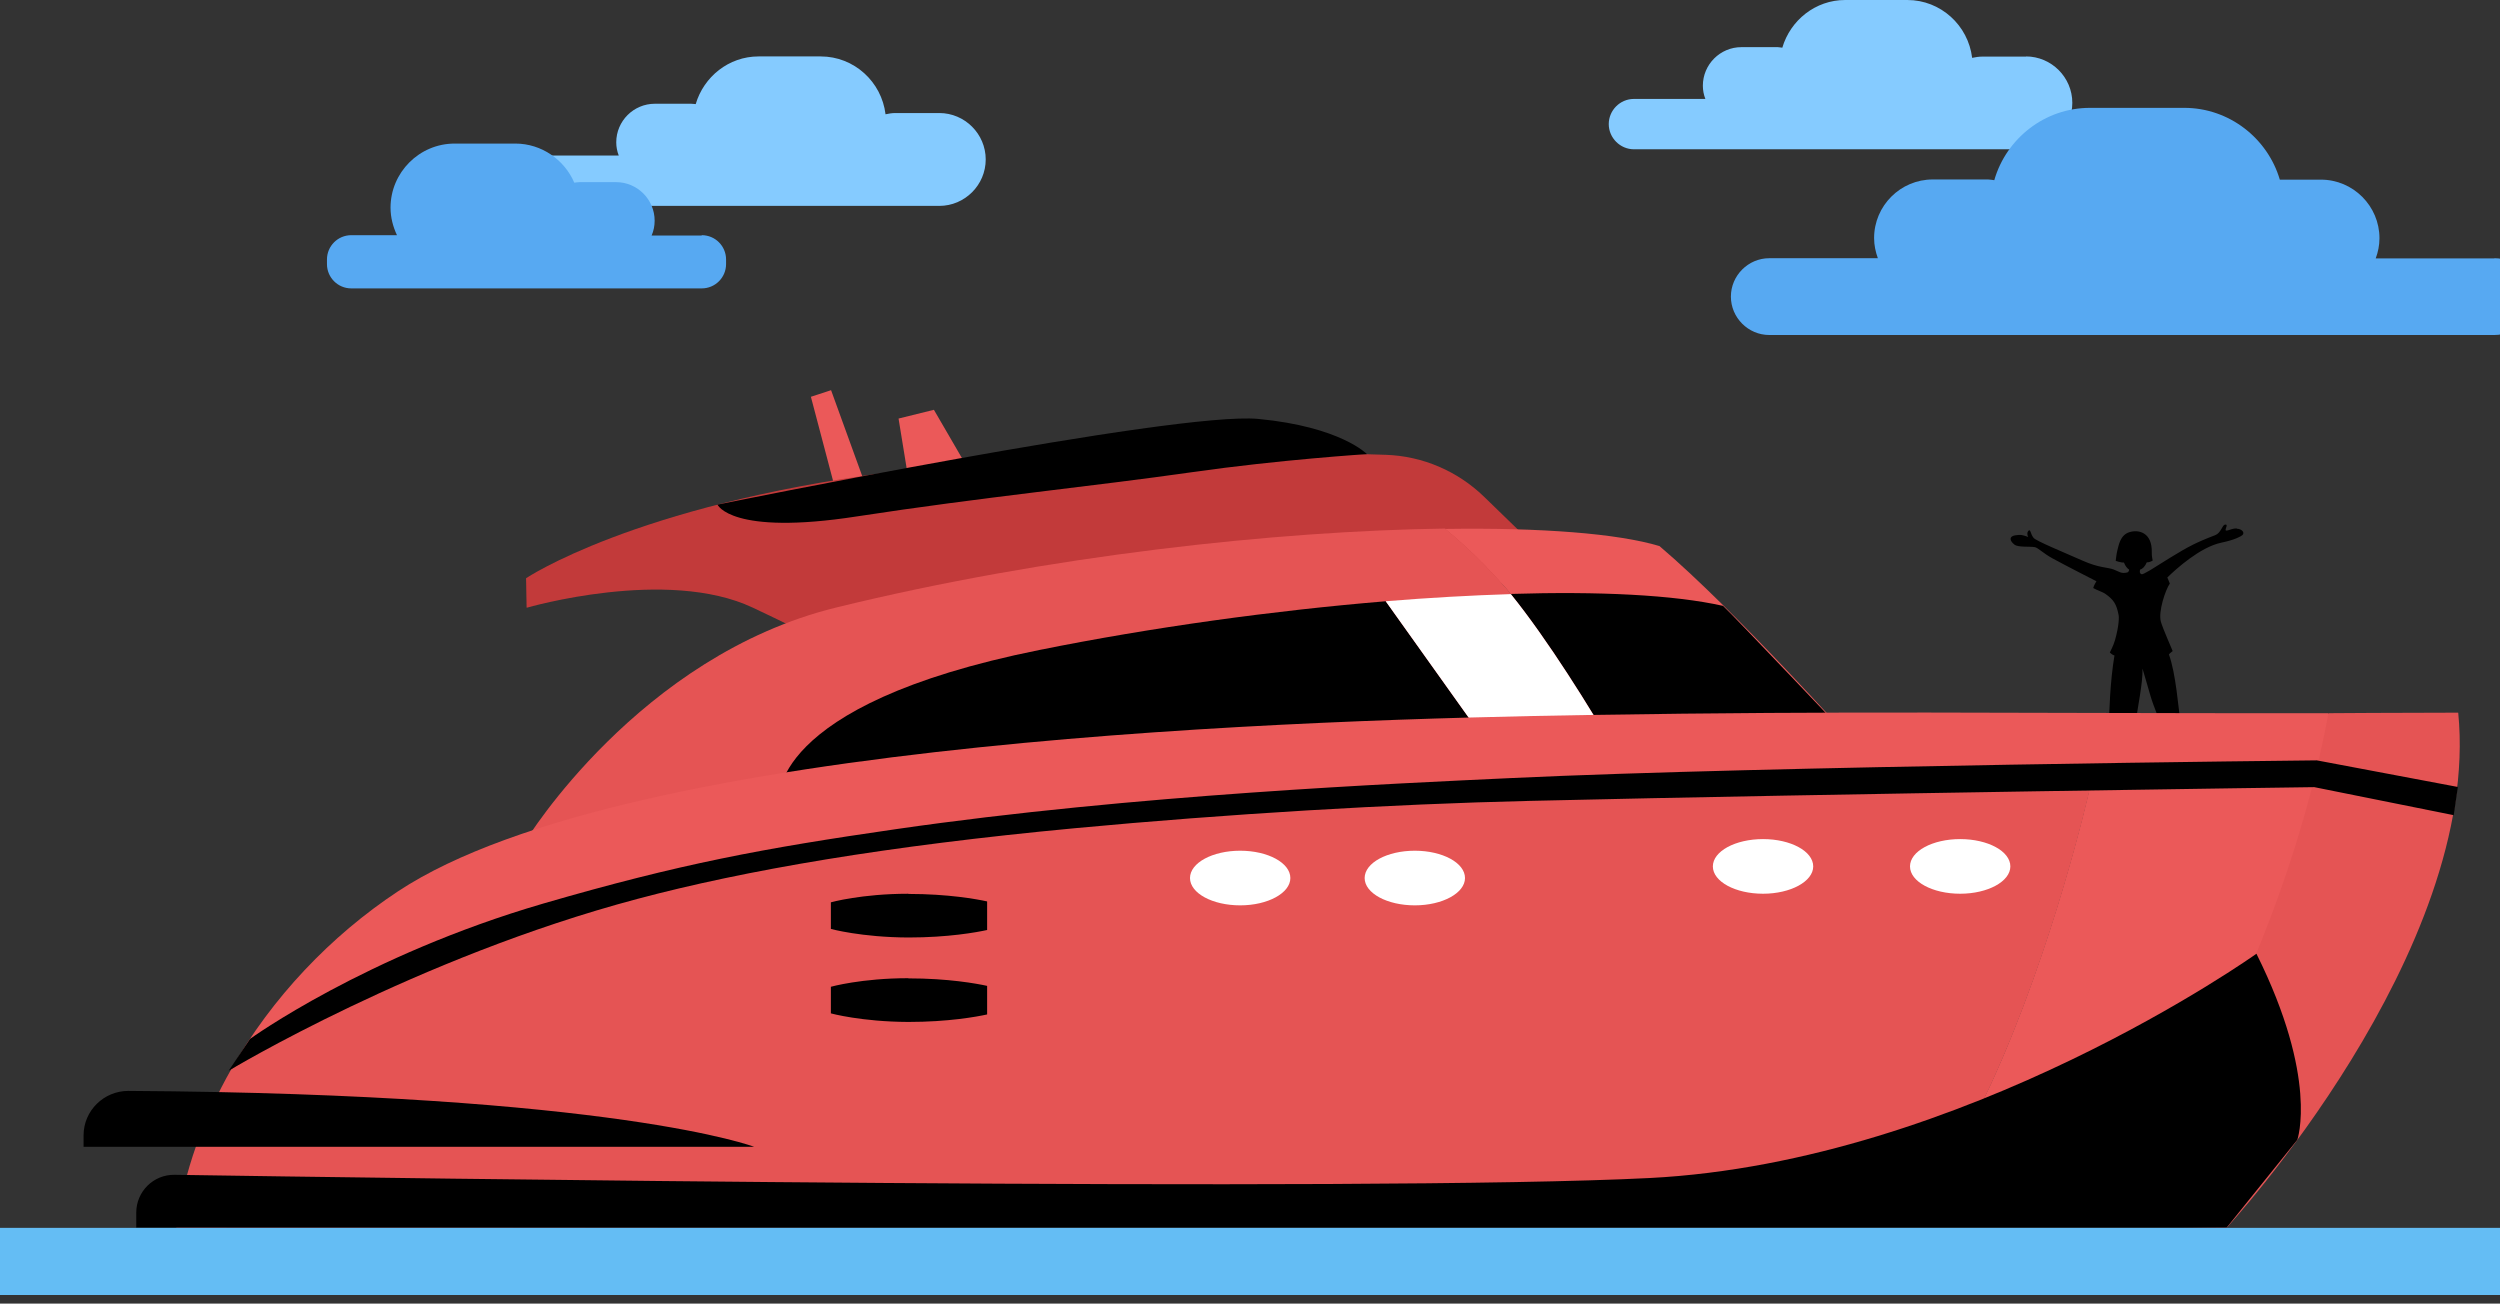
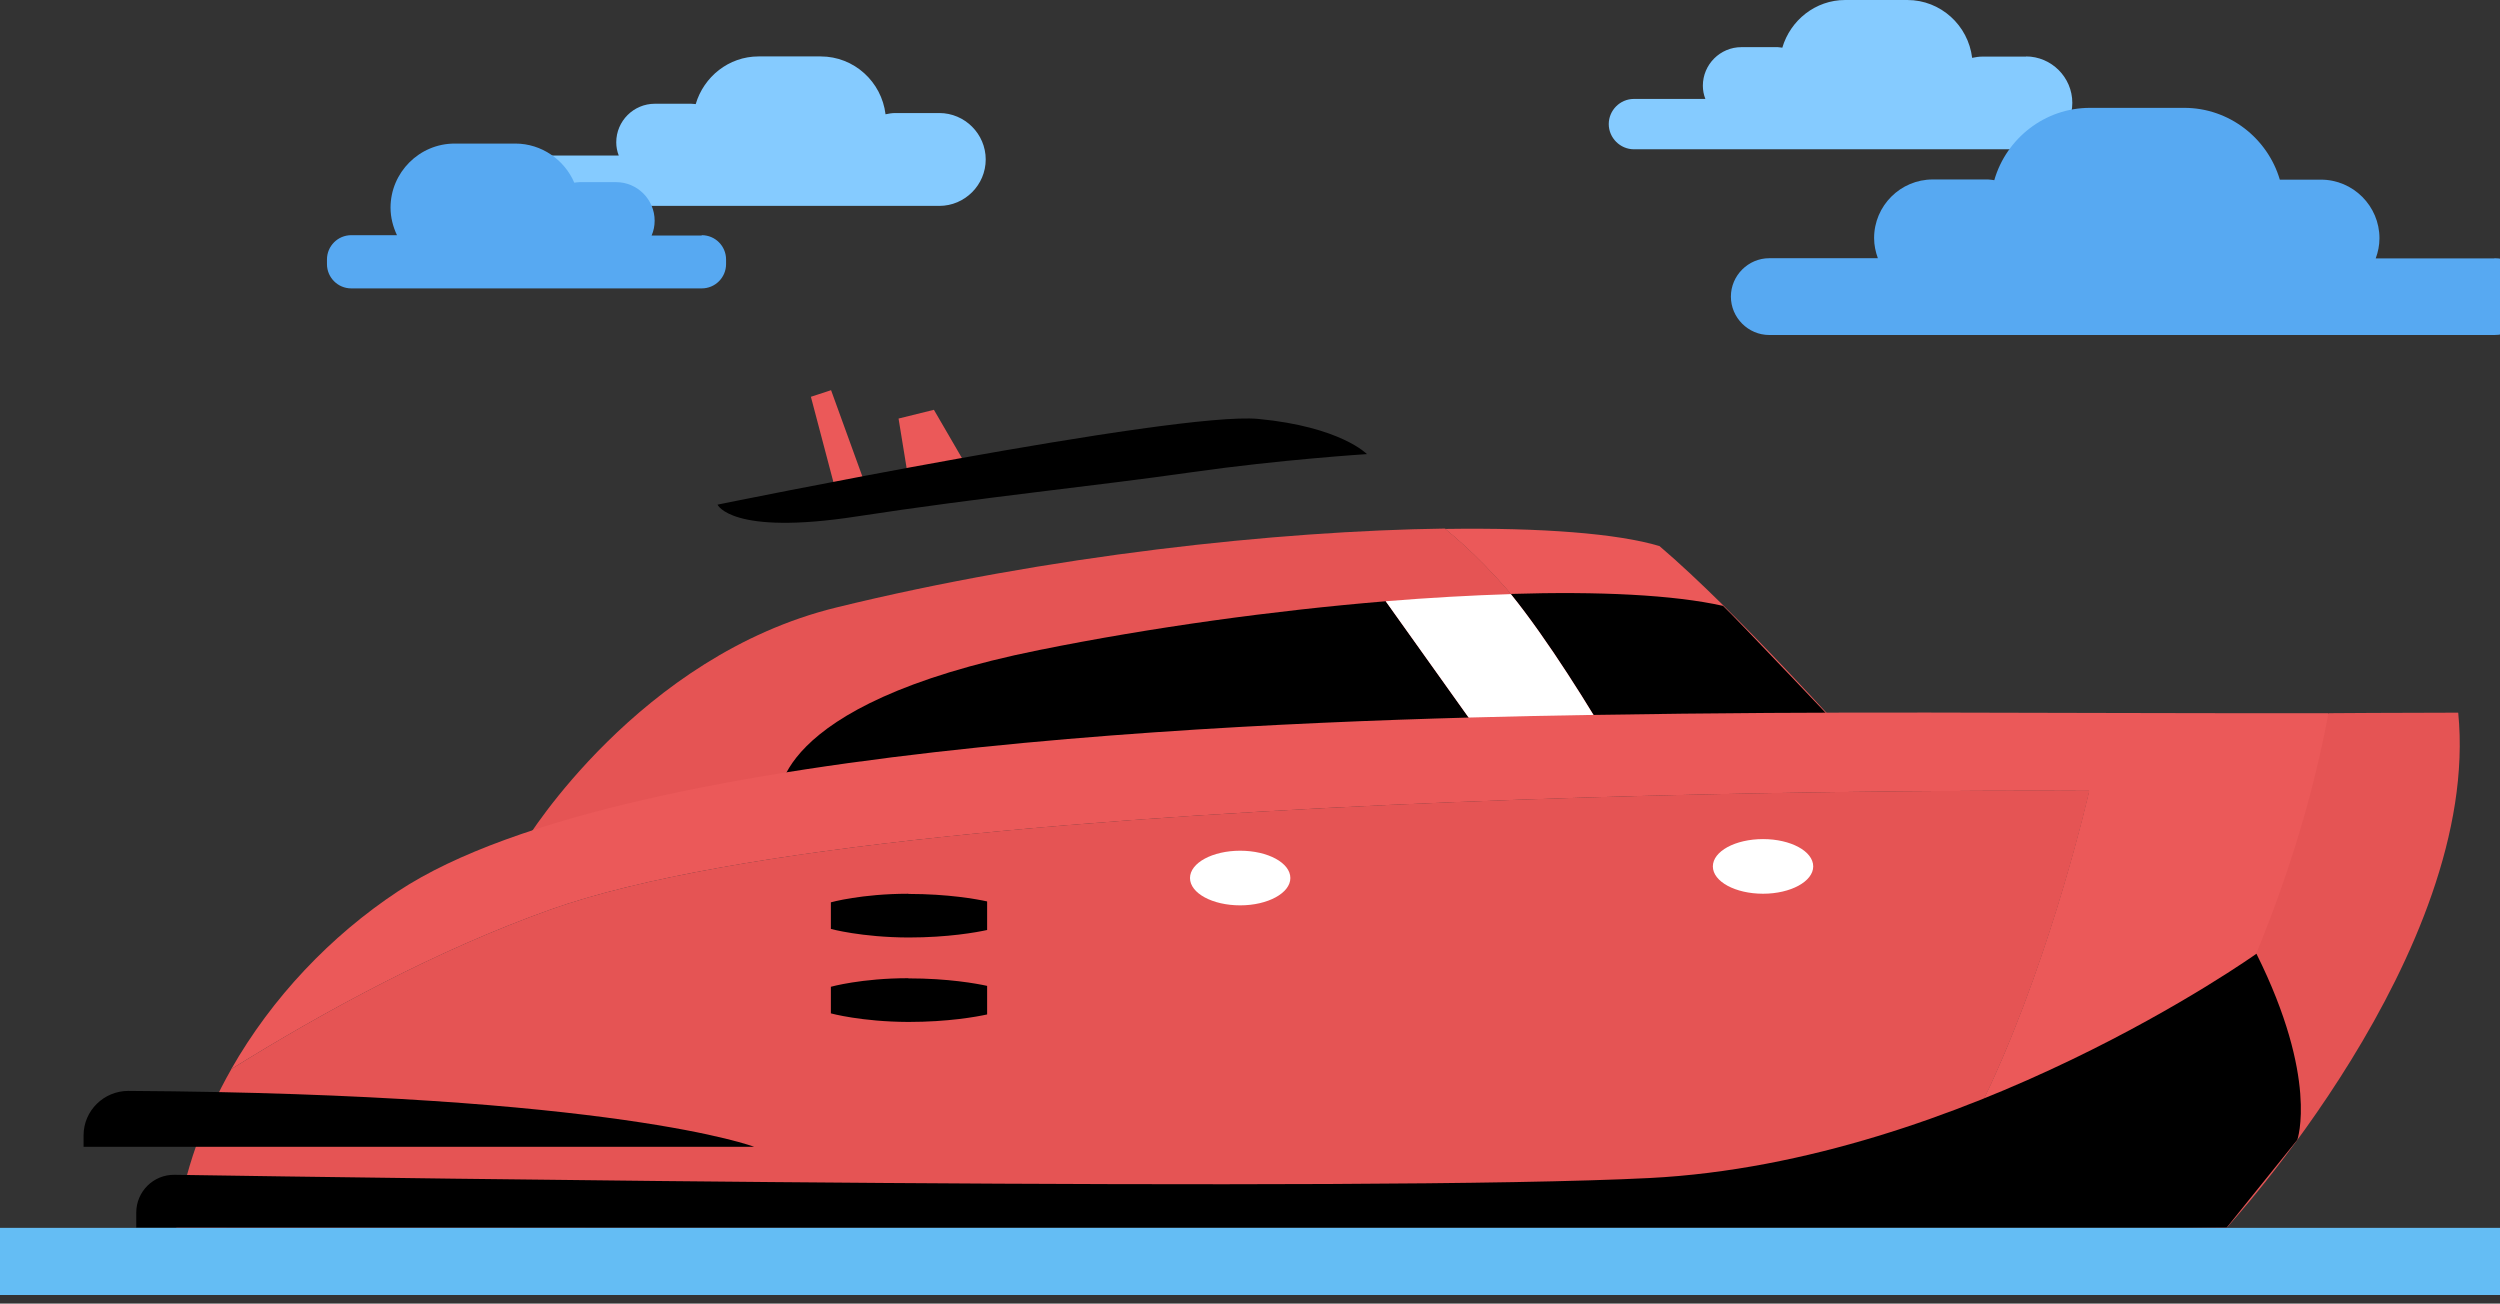
<svg xmlns="http://www.w3.org/2000/svg" width="140" height="73" viewBox="0 0 140 73" fill="none">
  <rect x="0" y="0" width="140" height="73" fill="#333333" stroke="none" />
-   <path d="M125.24 29.59C124.9 29.59 124.55 29.87 124.65 29.59C124.73 29.39 124.69 29.36 124.59 29.38C124.44 29.42 124.37 29.85 124.05 29.97C123.52 30.17 123.09 30.36 122.81 30.5C122.08 30.86 120.9 31.63 120.41 31.93C120.16 32.08 119.97 32.17 119.94 32.16C119.77 32.11 119.85 31.93 119.84 31.9C120 31.85 120.12 31.72 120.22 31.49C120.4 31.5 120.55 31.39 120.55 31.39C120.55 31.39 120.49 31.13 120.5 30.94C120.53 29.82 119.77 29.64 119.25 29.8C118.73 29.96 118.65 30.53 118.57 30.83C118.52 31.02 118.48 31.41 118.48 31.41C118.48 31.41 118.8 31.52 118.94 31.5C119.03 31.72 119.11 31.81 119.23 31.9C119.23 31.93 119.22 32.03 119.12 32.06C118.78 32.14 118.68 32.01 118.36 31.89C118.01 31.76 117.55 31.81 116.61 31.39C115.57 30.93 114.01 30.29 113.88 30.12C113.8 30.02 113.75 29.9 113.71 29.78C113.67 29.67 113.62 29.67 113.56 29.77C113.52 29.83 113.52 29.98 113.58 30.07C113.29 29.97 113.18 29.92 112.84 29.98C112.5 30.04 112.53 30.28 112.81 30.5C113.02 30.66 113.66 30.59 113.95 30.64C114.14 30.68 114.41 30.98 114.96 31.28C115.73 31.7 117.4 32.55 117.4 32.55C117.4 32.55 117.25 32.79 117.22 32.93C117.42 33.05 117.76 33.15 117.92 33.27C118.35 33.58 118.52 33.81 118.64 34.43C118.67 34.56 118.67 35.03 118.44 35.85C118.36 36.14 118.15 36.54 118.15 36.54C118.15 36.54 118.29 36.68 118.41 36.71C118.17 38.12 118.11 39.88 118.09 40.9H119.53C119.71 39.56 120.01 38.22 119.98 37.44C120.18 38.14 120.23 38.27 120.43 38.98C120.62 39.63 120.93 40.24 121.08 40.91H122.16C121.98 39.55 121.85 37.73 121.46 36.65C121.53 36.56 121.58 36.54 121.67 36.46C121.65 36.4 121.11 35.18 121.01 34.82C120.85 34.25 121.27 33.02 121.51 32.68C121.48 32.59 121.41 32.44 121.37 32.34C121.86 31.86 123.21 30.64 124.39 30.39C125.17 30.23 125.5 30.03 125.57 29.97C125.74 29.82 125.52 29.61 125.27 29.61L125.24 29.59Z" fill="black" />
  <path d="M50.319 23.439L50.909 27.059L54.279 26.359L52.299 22.949L50.319 23.439Z" fill="#EB5959" />
  <path d="M46.84 27.64L45.41 22.22L46.54 21.85L48.64 27.64H46.84Z" fill="#EB5959" />
-   <path d="M29.51 34.03C29.51 34.03 37.34 31.75 42.16 34.03C45.67 35.69 45.64 35.77 45.64 35.77L87.81 32.38L83.1 27.81C81.62 26.38 79.67 25.54 77.61 25.47C72.04 25.27 60.22 25.08 49.76 26.45C35.5 28.31 29.46 32.38 29.46 32.38L29.49 34.03H29.51Z" fill="#C23A3A" />
  <path d="M90.23 42.5L103.72 41.49C103.72 41.49 97.16 34.17 92.93 30.58C90.61 29.88 86.33 29.54 80.93 29.62C83.64 31.85 87.4 35.87 90.23 42.51V42.5Z" fill="#EB5959" />
  <path d="M29.46 47.05L90.22 42.49C87.4 35.85 83.64 31.83 80.92 29.6C71.52 29.73 58.7 31.11 46.83 34.02C35.77 36.73 29.46 47.05 29.46 47.05Z" fill="#E55454" />
  <path d="M58.2 36.4C42.88 39.48 43.62 44.86 43.62 44.86L83.96 42.59L77.6 33.67C71.33 34.19 64.5 35.13 58.2 36.4Z" fill="black" />
  <path d="M103.72 41.48C103.72 41.48 97.07 34.459 96.49 33.929C93.73 33.309 89.53 33.109 84.6 33.26C86.67 35.819 89.07 39.669 90.53 42.219L103.72 41.48Z" fill="black" />
  <path d="M84.6 33.27C82.39 33.34 80.04 33.47 77.6 33.67L83.96 42.59L90.53 42.22C89.07 39.68 86.67 35.82 84.6 33.26V33.27Z" fill="white" />
  <path d="M124.69 68.759C124.69 68.759 138.98 53.289 137.66 39.909C134.58 39.909 130.41 39.939 130.41 39.939L106.97 68.489L124.7 68.749L124.69 68.759Z" fill="#E55454" />
  <path d="M130.41 39.94C111.07 39.95 103.96 39.8 88.91 40.039C73.86 40.289 35.32 41.33 22.31 49.9C18.52 52.4 15.23 55.87 12.95 59.87C18.24 56.58 24.49 53.2 30.82 50.94C50.92 43.76 116.99 44.289 116.99 44.289C116.99 44.289 115.01 53.039 111.49 60.7C110.28 63.34 108.56 66.23 106.99 68.669H117.86C117.86 68.669 127.31 56.51 130.39 39.95L130.41 39.94Z" fill="#EB5959" />
  <path d="M117 44.28C117 44.28 50.93 43.76 30.83 50.93C24.5 53.19 18.24 56.57 12.96 59.86C11.39 62.62 10.29 65.63 9.87 68.75L107.01 68.66C108.58 66.22 110.3 63.33 111.51 60.69C115.03 53.03 117.01 44.28 117.01 44.28H117Z" fill="#E55454" />
  <path d="M4.68 63.58V64.22H42.23C42.23 64.22 34.51 61.26 7.19 61.09C5.81 61.09 4.68 62.2 4.68 63.58Z" fill="black" />
  <path d="M126.36 53.409C126.36 53.409 110.03 65.069 92.38 65.969C76.61 66.769 21.38 65.969 9.78 65.789C8.59 65.769 7.63 66.729 7.63 67.909V68.749H124.69L128.65 63.829C128.65 63.829 129.85 60.409 126.36 53.409Z" fill="black" />
-   <path d="M112.58 48.519C112.58 49.359 111.32 50.049 109.77 50.049C108.22 50.049 106.96 49.369 106.96 48.519C106.96 47.669 108.22 46.989 109.77 46.989C111.32 46.989 112.58 47.669 112.58 48.519Z" fill="white" />
  <path d="M101.54 48.519C101.54 49.359 100.28 50.049 98.73 50.049C97.18 50.049 95.92 49.369 95.92 48.519C95.92 47.669 97.18 46.989 98.73 46.989C100.28 46.989 101.54 47.669 101.54 48.519Z" fill="white" />
  <path d="M72.26 49.17C72.26 50.01 71 50.7 69.45 50.7C67.9 50.7 66.64 50.02 66.64 49.17C66.64 48.32 67.9 47.64 69.45 47.64C71 47.64 72.26 48.32 72.26 49.17Z" fill="white" />
-   <path d="M82.04 49.17C82.04 50.01 80.78 50.7 79.23 50.7C77.68 50.7 76.42 50.02 76.42 49.17C76.42 48.32 77.68 47.64 79.23 47.64C80.78 47.64 82.04 48.32 82.04 49.17Z" fill="white" />
  <path d="M50.869 50.05C48.239 50.05 46.529 50.53 46.529 50.53V52.02C46.529 52.02 48.239 52.49 50.869 52.5C53.099 52.5 54.689 52.21 55.279 52.08V50.48C54.689 50.35 53.099 50.06 50.869 50.06V50.05Z" fill="black" />
  <path d="M50.869 54.779C48.239 54.779 46.529 55.259 46.529 55.259V56.749C46.529 56.749 48.239 57.219 50.869 57.229C53.099 57.229 54.689 56.939 55.279 56.809V55.209C54.689 55.079 53.099 54.789 50.869 54.789V54.779Z" fill="black" />
  <path d="M40.18 28.26C40.18 28.26 40.94 30.01 47.98 28.92C55.01 27.84 61.25 27.23 66.77 26.44C71.67 25.74 76.55 25.43 76.55 25.43C76.55 25.43 75.08 23.9 70.47 23.46C65.85 23.02 40.18 28.26 40.18 28.26Z" fill="black" />
-   <path d="M12.81 59.96C12.81 59.96 23.31 53.63 35.69 50.34C41.73 48.73 49.65 47.37 60.19 46.38C68.71 45.58 77.91 45.03 85.65 44.85C102.96 44.44 129.6 44.08 129.6 44.08L137.41 45.65L137.64 44.07L129.74 42.58C129.74 42.58 98.84 42.9 84.66 43.57C78.3 43.87 63.5 44.5 50.19 46.43C42.72 47.51 38.09 48.37 30.42 50.6C20.47 53.5 14 58.18 14 58.18L12.82 59.94L12.81 59.96Z" fill="black" />
  <path d="M143.36 68.76H0V72.52H143.36V68.76Z" fill="#64BDF4" />
  <path d="M52.61 6.33H50.15C49.96 6.33 49.77 6.36 49.59 6.4C49.37 4.58 47.83 3.16 45.96 3.16H42.48C40.81 3.16 39.41 4.3 38.96 5.83C38.88 5.83 38.8 5.81 38.71 5.81H36.67C35.48 5.81 34.51 6.78 34.51 7.97C34.51 8.23 34.56 8.48 34.65 8.71H30.65C29.87 8.71 29.24 9.35 29.24 10.12C29.24 10.89 29.88 11.53 30.65 11.53H52.6C54.03 11.53 55.2 10.36 55.2 8.93C55.2 7.5 54.03 6.33 52.6 6.33H52.61Z" fill="#85CBFF" />
  <path d="M39.29 13.19H36.49C36.6 12.94 36.66 12.66 36.66 12.36C36.66 11.17 35.69 10.2 34.5 10.2H32.46C32.36 10.2 32.26 10.22 32.16 10.23C31.61 8.95 30.33 8.04 28.86 8.04H25.46C23.48 8.04 21.87 9.66 21.87 11.63C21.87 12.18 22.01 12.7 22.23 13.17H19.67C18.92 13.17 18.31 13.78 18.31 14.53V14.79C18.31 15.54 18.92 16.15 19.67 16.15H39.3C40.05 16.15 40.66 15.54 40.66 14.79V14.53C40.66 13.78 40.05 13.17 39.3 13.17L39.29 13.19Z" fill="#57A9F2" />
  <path d="M113.47 3.17H111.01C110.82 3.17 110.63 3.2 110.44 3.24C110.22 1.42 108.68 0 106.81 0H103.33C101.66 0 100.26 1.14 99.81 2.67C99.73 2.67 99.65 2.64 99.56 2.64H97.52C96.33 2.64 95.36 3.61 95.36 4.8C95.36 5.06 95.41 5.31 95.5 5.54H91.5C90.72 5.54 90.09 6.18 90.09 6.95C90.09 7.72 90.73 8.36 91.5 8.36H113.45C114.88 8.36 116.05 7.19 116.05 5.76C116.05 4.33 114.88 3.16 113.45 3.16L113.47 3.17Z" fill="#85CBFF" />
  <path d="M139.69 14.47H133.04C133.17 14.12 133.25 13.74 133.25 13.34C133.25 11.54 131.78 10.06 129.97 10.06H127.67C126.99 7.75 124.84 6.04 122.32 6.04H117.04C114.5 6.04 112.35 7.76 111.68 10.09C111.56 10.08 111.45 10.05 111.33 10.05H108.23C106.43 10.05 104.95 11.52 104.95 13.33C104.95 13.73 105.03 14.1 105.16 14.46H99.08C97.9 14.46 96.93 15.43 96.93 16.61C96.93 17.79 97.9 18.76 99.08 18.76H139.69C140.87 18.76 141.84 17.79 141.84 16.61C141.84 15.43 140.87 14.46 139.69 14.46V14.47Z" fill="#57A9F2" />
</svg>